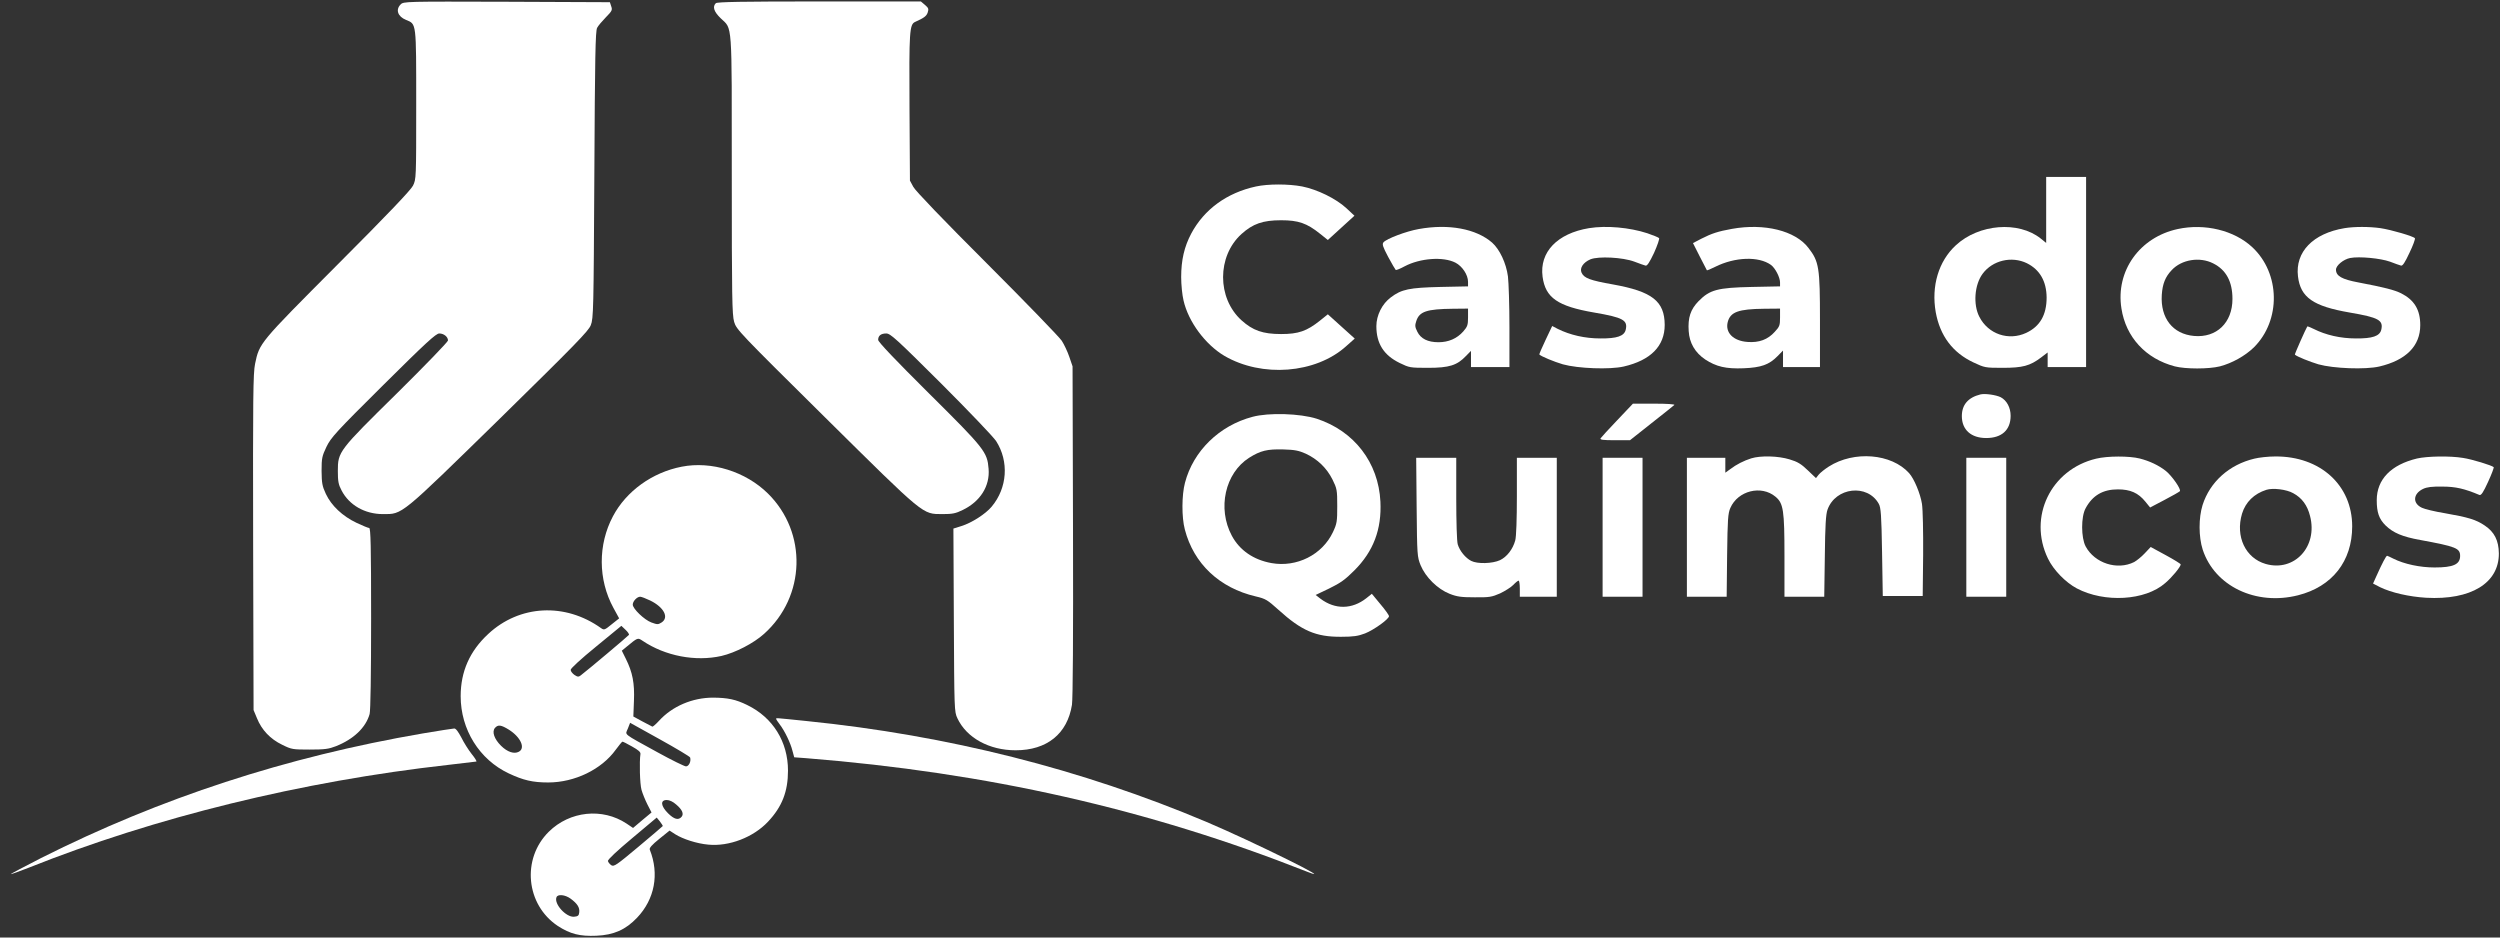
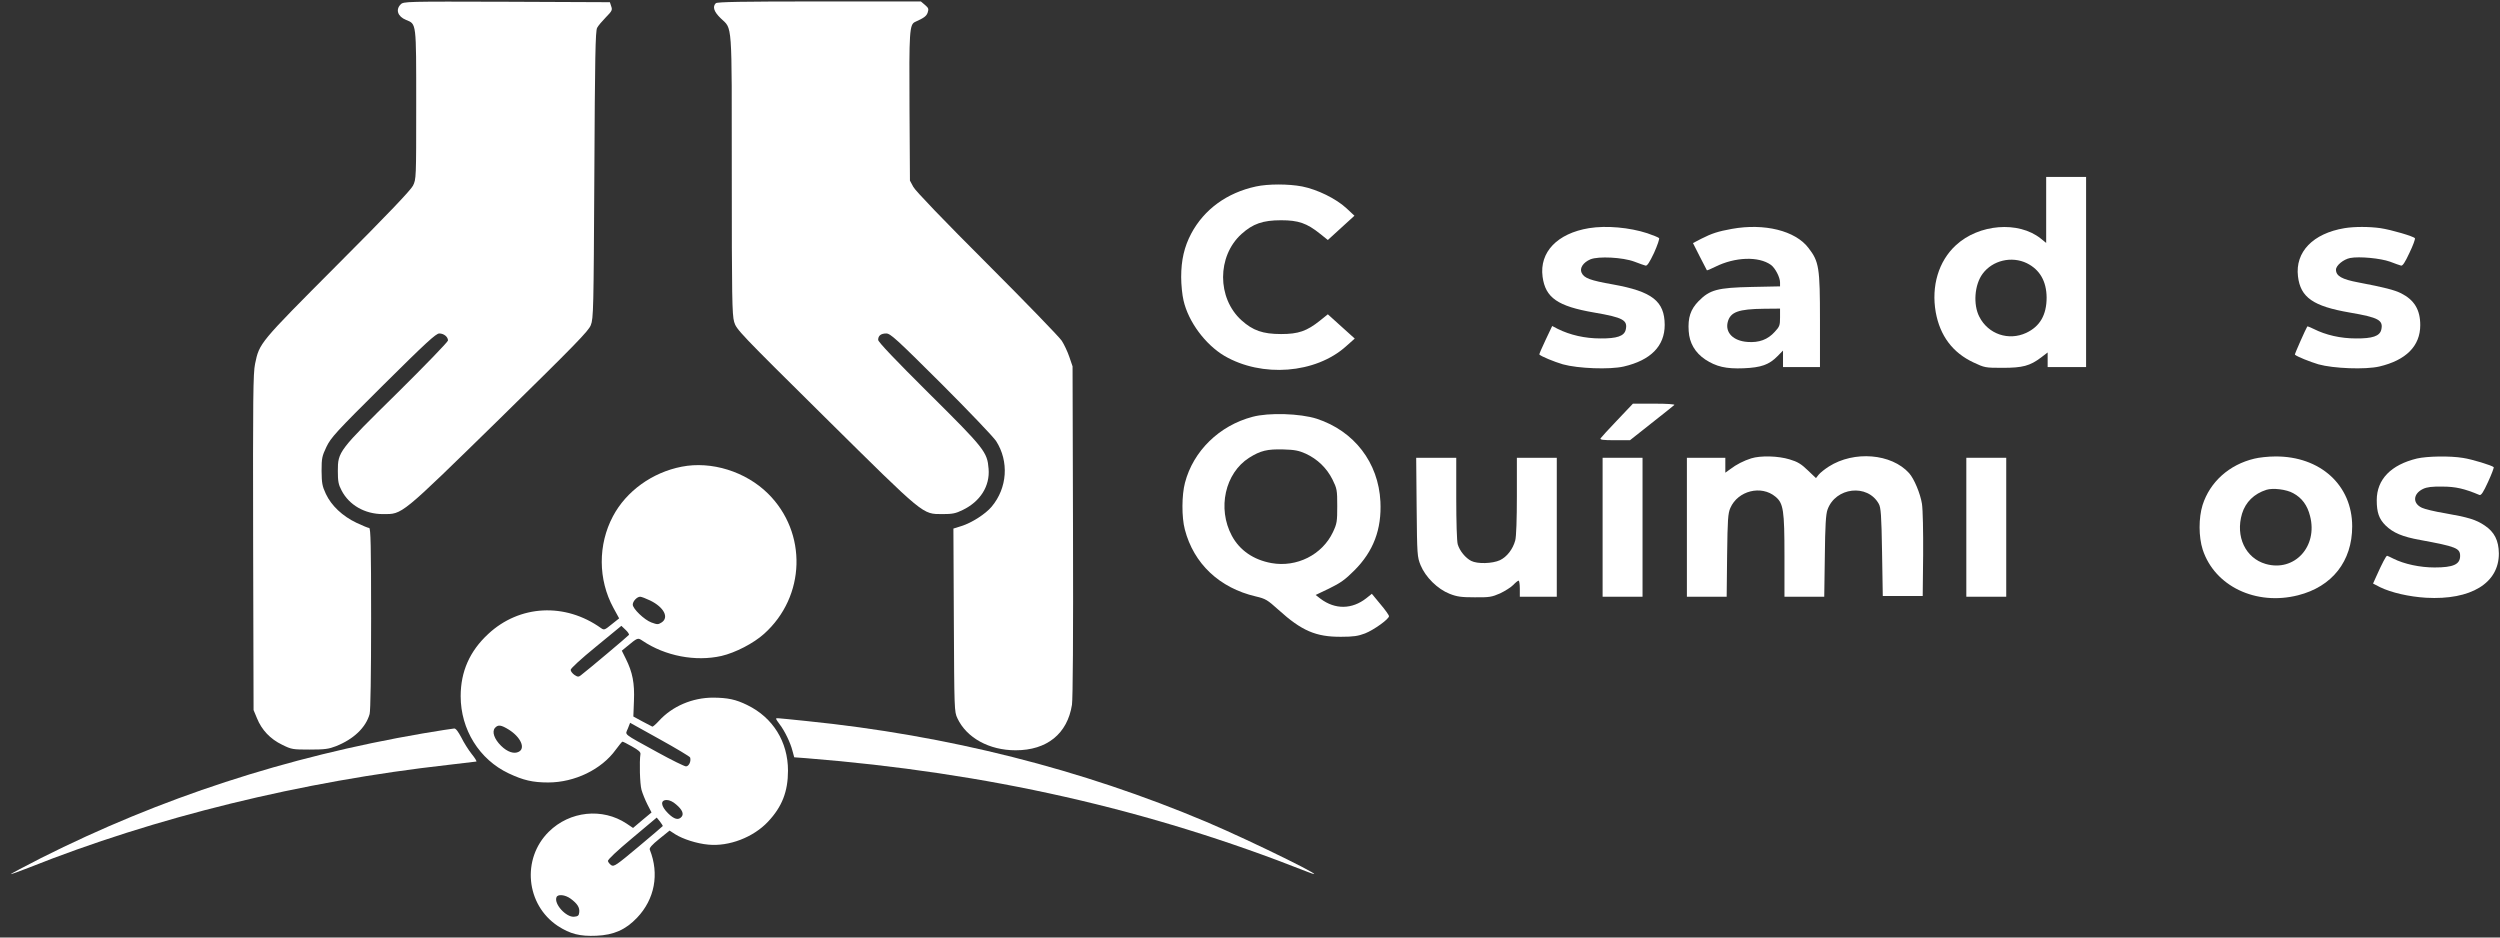
<svg xmlns="http://www.w3.org/2000/svg" width="168" height="63" viewBox="0 0 168 63" fill="none">
  <rect x="0" y="0" width="168" height="63" fill="#333333" stroke="none" />
  <g clip-path="url(#clip0_1598_2546)">
    <path d="M26.926 0.295C26.568 0.649 26.727 1.111 27.283 1.337C27.989 1.632 27.969 1.425 27.969 7.027C27.969 12.01 27.969 12.04 27.75 12.482C27.591 12.787 26.061 14.399 22.673 17.79C17.398 23.087 17.438 23.038 17.14 24.453C17.011 25.072 16.991 26.684 17.011 36.444L17.04 47.717L17.269 48.267C17.587 49.054 18.163 49.663 18.958 50.046C19.594 50.361 19.663 50.371 20.816 50.371C21.829 50.371 22.097 50.331 22.574 50.145C23.766 49.673 24.581 48.896 24.839 47.982C24.899 47.756 24.939 45.378 24.939 41.545C24.939 36.69 24.909 35.481 24.809 35.481C24.74 35.481 24.362 35.323 23.965 35.137C23.011 34.684 22.266 33.977 21.898 33.191C21.65 32.66 21.62 32.463 21.61 31.648C21.61 30.792 21.64 30.655 21.938 30.026C22.246 29.397 22.554 29.053 25.763 25.868C28.634 23.018 29.3 22.409 29.519 22.409C29.827 22.409 30.105 22.635 30.105 22.881C30.105 22.969 28.575 24.551 26.707 26.399C22.753 30.291 22.703 30.35 22.703 31.648C22.703 32.345 22.743 32.562 22.952 32.955C23.458 33.938 24.511 34.547 25.733 34.547C27.065 34.547 26.846 34.724 33.552 28.168C38.669 23.146 39.553 22.242 39.702 21.849C39.881 21.406 39.891 20.797 39.94 11.745C39.98 3.863 40.01 2.064 40.129 1.867C40.199 1.73 40.467 1.415 40.715 1.16C41.133 0.737 41.162 0.668 41.073 0.423L40.984 0.148L34.049 0.118C27.234 0.098 27.124 0.098 26.926 0.295Z" fill="white" />
    <path d="M48.103 0.216C47.865 0.452 47.974 0.786 48.431 1.228C49.226 1.995 49.176 1.238 49.176 11.725C49.176 19.951 49.196 21.16 49.335 21.632C49.484 22.143 49.683 22.349 55.465 28.07C62.201 34.733 61.972 34.537 63.333 34.547C63.999 34.547 64.218 34.507 64.695 34.271C65.877 33.701 66.532 32.66 66.433 31.5C66.344 30.379 66.175 30.153 62.429 26.438C60.184 24.207 59.012 22.979 59.012 22.841C59.012 22.556 59.2 22.409 59.558 22.409C59.836 22.409 60.244 22.782 63.244 25.77C65.102 27.627 66.761 29.367 66.94 29.642C67.814 31.008 67.695 32.787 66.642 34.045C66.234 34.537 65.3 35.136 64.605 35.352L64.069 35.52L64.098 41.662C64.128 47.707 64.128 47.825 64.337 48.267C64.953 49.584 66.473 50.419 68.251 50.419C70.357 50.419 71.728 49.309 72.036 47.363C72.096 46.95 72.126 42.793 72.106 35.677L72.076 24.62L71.858 23.981C71.738 23.627 71.51 23.146 71.351 22.9C71.192 22.654 68.937 20.325 66.334 17.72C63.443 14.831 61.515 12.826 61.376 12.56L61.148 12.138L61.118 7.214C61.088 2.123 61.118 1.641 61.495 1.474C62.101 1.199 62.251 1.091 62.34 0.845C62.419 0.599 62.4 0.54 62.161 0.334L61.883 0.098H55.048C49.871 0.098 48.193 0.128 48.103 0.216Z" fill="white" />
    <path d="M137.503 14.104V16.325L137.125 16.02C135.635 14.841 132.983 15.047 131.433 16.482C130.27 17.553 129.774 19.224 130.082 20.983C130.37 22.566 131.214 23.696 132.615 24.355C133.37 24.708 133.4 24.718 134.572 24.718C135.923 24.718 136.41 24.59 137.165 24.02L137.602 23.686V24.178V24.669H138.894H140.185V18.281V11.892H138.844H137.503V14.104ZM136.211 17.691C137.076 18.123 137.523 18.9 137.533 19.991C137.533 21.16 137.086 21.937 136.162 22.369C134.98 22.92 133.608 22.458 133.012 21.288C132.585 20.463 132.685 19.136 133.231 18.399C133.897 17.494 135.188 17.19 136.211 17.691Z" fill="white" />
    <path d="M84.402 12.531C82.445 12.954 80.915 14.074 80.051 15.696C79.584 16.58 79.375 17.475 79.375 18.625C79.375 19.126 79.445 19.833 79.534 20.197C79.862 21.632 81.004 23.155 82.276 23.912C84.799 25.386 88.406 25.111 90.453 23.273L91.039 22.752L90.135 21.937L89.231 21.121L88.704 21.544C87.82 22.251 87.253 22.448 86.091 22.448C84.859 22.448 84.194 22.212 83.428 21.524C81.779 20.03 81.779 17.219 83.428 15.725C84.194 15.037 84.859 14.801 86.091 14.801C87.253 14.801 87.82 14.998 88.704 15.706L89.231 16.128L90.125 15.312L91.019 14.497L90.472 13.986C89.777 13.347 88.535 12.737 87.512 12.531C86.588 12.354 85.217 12.354 84.402 12.531Z" fill="white" />
-     <path d="M95.344 15.391C94.499 15.539 93.178 16.04 92.969 16.285C92.87 16.413 92.919 16.57 93.287 17.268C93.535 17.73 93.764 18.114 93.794 18.143C93.833 18.163 94.102 18.055 94.39 17.897C95.433 17.347 96.983 17.229 97.807 17.652C98.264 17.887 98.652 18.467 98.652 18.939V19.244L96.794 19.283C94.708 19.332 94.181 19.44 93.466 19.981C92.88 20.413 92.492 21.19 92.492 21.917C92.492 23.087 92.989 23.873 94.062 24.394C94.708 24.708 94.757 24.718 95.969 24.718C97.39 24.718 97.917 24.551 98.513 23.922L98.851 23.578V24.119V24.669H100.142H101.434V21.986C101.434 20.521 101.384 18.979 101.334 18.576C101.215 17.681 100.778 16.757 100.271 16.305C99.198 15.371 97.35 15.027 95.344 15.391ZM98.652 21.328C98.652 21.848 98.612 21.947 98.334 22.271C97.907 22.753 97.34 22.998 96.665 22.998C95.95 22.998 95.473 22.762 95.244 22.291C95.085 21.976 95.075 21.868 95.175 21.573C95.383 20.934 95.87 20.767 97.638 20.748L98.652 20.738V21.328Z" fill="white" />
    <path d="M106.781 15.332C104.645 15.686 103.443 16.944 103.661 18.595C103.85 20.01 104.675 20.58 107.129 21.003C109.076 21.337 109.404 21.514 109.245 22.173C109.136 22.585 108.659 22.753 107.546 22.743C106.513 22.743 105.519 22.517 104.685 22.104L104.307 21.907L103.86 22.851C103.612 23.372 103.423 23.814 103.443 23.824C103.592 23.961 104.426 24.305 105.022 24.482C106.046 24.767 108.172 24.846 109.116 24.63C110.934 24.207 111.868 23.254 111.868 21.829C111.858 20.236 111.023 19.588 108.4 19.116C106.851 18.841 106.453 18.693 106.284 18.33C106.135 18.015 106.394 17.632 106.88 17.425C107.417 17.209 109.046 17.288 109.831 17.583C110.159 17.71 110.497 17.828 110.576 17.848C110.685 17.887 110.844 17.642 111.152 16.993C111.381 16.482 111.53 16.04 111.49 16C111.44 15.951 111.083 15.804 110.705 15.676C109.503 15.283 107.943 15.145 106.781 15.332Z" fill="white" />
    <path d="M116.381 15.381C115.457 15.548 115.03 15.686 114.334 16.04L113.768 16.335L114.225 17.239C114.473 17.73 114.692 18.143 114.702 18.163C114.722 18.182 114.97 18.074 115.268 17.927C116.589 17.268 118.179 17.209 119.004 17.799C119.292 18.006 119.619 18.634 119.619 18.979V19.244L117.712 19.283C115.417 19.332 114.9 19.47 114.145 20.236C113.599 20.797 113.42 21.347 113.48 22.251C113.529 23.047 113.907 23.696 114.592 24.158C115.328 24.64 115.993 24.797 117.175 24.748C118.348 24.699 118.884 24.512 119.451 23.932L119.818 23.558V24.109V24.669H121.06H122.302V21.534C122.302 17.976 122.242 17.583 121.527 16.659C120.643 15.499 118.566 14.988 116.381 15.381ZM119.619 21.328C119.619 21.868 119.59 21.947 119.262 22.3C118.795 22.821 118.209 23.038 117.434 22.979C116.47 22.91 115.924 22.35 116.103 21.642C116.281 20.964 116.818 20.767 118.556 20.748L119.619 20.738V21.328Z" fill="white" />
-     <path d="M146.345 15.391C143.782 15.942 142.162 18.212 142.56 20.728C142.858 22.664 144.199 24.109 146.146 24.62C146.862 24.807 148.431 24.807 149.176 24.62C150.001 24.404 150.875 23.913 151.462 23.343C153.29 21.524 153.24 18.369 151.352 16.61C150.14 15.48 148.163 14.998 146.345 15.391ZM148.729 17.701C149.594 18.134 150.021 18.92 150.021 20.089C150.021 21.691 148.948 22.713 147.438 22.576C146.007 22.448 145.173 21.377 145.272 19.814C145.322 19.067 145.51 18.605 145.938 18.153C146.603 17.436 147.825 17.239 148.729 17.701Z" fill="white" />
    <path d="M157.554 15.332C155.428 15.686 154.226 16.934 154.424 18.575C154.593 19.991 155.448 20.58 157.902 21.003C159.849 21.337 160.177 21.514 160.018 22.173C159.908 22.585 159.432 22.753 158.319 22.743C157.286 22.743 156.292 22.517 155.458 22.094C155.239 21.986 155.06 21.917 155.05 21.937C154.951 22.094 154.186 23.804 154.216 23.834C154.375 23.971 155.209 24.305 155.795 24.482C156.819 24.767 158.945 24.846 159.889 24.63C161.687 24.207 162.641 23.254 162.641 21.848C162.641 20.816 162.243 20.158 161.349 19.706C160.882 19.48 160.236 19.313 158.478 18.978C157.375 18.772 156.978 18.546 156.978 18.123C156.978 17.838 157.484 17.425 157.931 17.337C158.557 17.219 159.968 17.357 160.604 17.583C160.932 17.71 161.27 17.828 161.349 17.848C161.458 17.878 161.617 17.632 161.915 16.993C162.154 16.502 162.313 16.059 162.283 16.01C162.203 15.883 160.693 15.44 159.968 15.332C159.203 15.224 158.219 15.224 157.554 15.332Z" fill="white" />
-     <path d="M133.078 26.507C132.253 26.714 131.836 27.205 131.836 27.962C131.836 28.876 132.452 29.436 133.475 29.436C134.518 29.436 135.114 28.895 135.114 27.942C135.114 27.392 134.856 26.91 134.449 26.694C134.131 26.537 133.376 26.428 133.078 26.507Z" fill="white" />
    <path d="M108.68 28.236C108.104 28.836 107.597 29.396 107.558 29.455C107.508 29.553 107.717 29.583 108.511 29.583H109.535L110.975 28.443C111.77 27.824 112.456 27.264 112.515 27.214C112.565 27.165 112.048 27.126 111.174 27.126H109.733L108.68 28.236Z" fill="white" />
    <path d="M84.17 28.01C81.935 28.6 80.186 30.31 79.63 32.443C79.411 33.269 79.401 34.753 79.62 35.578C80.216 37.878 81.945 39.51 84.389 40.08C85.054 40.237 85.164 40.306 85.919 40.984C87.469 42.389 88.432 42.802 90.111 42.792C90.956 42.792 91.264 42.743 91.731 42.566C92.327 42.33 93.34 41.603 93.34 41.407C93.34 41.338 93.082 40.974 92.764 40.601L92.188 39.903L91.82 40.198C90.856 40.954 89.724 40.974 88.74 40.237L88.412 39.981L89.336 39.539C90.082 39.175 90.399 38.949 91.005 38.34C92.297 37.053 92.853 35.568 92.764 33.711C92.635 31.087 91.005 28.964 88.482 28.138C87.369 27.784 85.263 27.716 84.17 28.01ZM87.747 30.487C88.532 30.851 89.157 31.45 89.545 32.227C89.843 32.836 89.863 32.925 89.863 34.006C89.863 35.047 89.843 35.185 89.575 35.755C88.859 37.279 87.141 38.144 85.442 37.839C84.24 37.623 83.306 36.984 82.779 36.001C81.796 34.163 82.322 31.794 83.942 30.762C84.707 30.281 85.164 30.173 86.237 30.202C87.012 30.222 87.28 30.281 87.747 30.487Z" fill="white" />
    <path d="M117.681 30.802C117.184 30.959 116.678 31.215 116.27 31.529L115.942 31.765V31.264V30.763H114.651H113.359V35.431V40.1H114.691H116.032L116.062 37.318C116.092 34.891 116.121 34.497 116.28 34.134C116.787 32.974 118.357 32.581 119.31 33.377C119.847 33.819 119.916 34.291 119.916 37.367V40.1H121.248H122.589L122.629 37.367C122.649 35.352 122.698 34.547 122.808 34.252C123.344 32.738 125.5 32.492 126.255 33.859C126.394 34.104 126.434 34.605 126.474 37.102L126.523 40.05H127.864H129.206L129.235 37.298C129.245 35.697 129.216 34.261 129.156 33.859C129.047 33.171 128.629 32.168 128.292 31.795C127.109 30.478 124.596 30.271 122.897 31.352C122.619 31.529 122.311 31.775 122.211 31.903L122.033 32.129L121.476 31.598C121.039 31.175 120.791 31.028 120.264 30.871C119.499 30.635 118.307 30.605 117.681 30.802Z" fill="white" />
-     <path d="M140.861 30.822C137.811 31.549 136.271 34.743 137.622 37.534C137.989 38.301 138.804 39.136 139.559 39.539C141.427 40.522 144.159 40.365 145.5 39.185C145.967 38.792 146.543 38.085 146.543 37.928C146.543 37.888 146.086 37.603 145.54 37.308L144.527 36.758L144.119 37.19C143.901 37.426 143.573 37.682 143.414 37.77C142.281 38.34 140.761 37.849 140.155 36.719C139.847 36.139 139.837 34.723 140.155 34.153C140.622 33.288 141.318 32.886 142.321 32.886C143.156 32.886 143.692 33.121 144.169 33.711L144.487 34.104L145.441 33.603C145.967 33.328 146.434 33.062 146.484 33.013C146.603 32.905 145.957 31.971 145.53 31.637C145.053 31.264 144.447 30.979 143.791 30.812C143.096 30.635 141.626 30.635 140.861 30.822Z" fill="white" />
    <path d="M151.49 30.822C149.801 31.225 148.509 32.385 148.013 33.938C147.744 34.803 147.744 36.07 148.022 36.935C148.827 39.392 151.599 40.719 154.43 40.002C156.725 39.422 158.067 37.712 158.067 35.373C158.067 32.601 155.921 30.655 152.901 30.674C152.434 30.674 151.798 30.743 151.49 30.822ZM154.103 33.142C154.689 33.456 155.056 33.957 155.235 34.675C155.772 36.729 154.182 38.449 152.255 37.898C150.894 37.505 150.208 36.051 150.665 34.517C150.904 33.741 151.47 33.181 152.304 32.915C152.732 32.778 153.656 32.886 154.103 33.142Z" fill="white" />
    <path d="M162.419 30.812C160.671 31.235 159.717 32.217 159.717 33.613C159.717 34.429 159.866 34.871 160.313 35.313C160.82 35.805 161.436 36.07 162.638 36.286C165.042 36.729 165.32 36.837 165.32 37.358C165.32 37.928 164.863 38.134 163.602 38.134C162.628 38.134 161.565 37.908 160.84 37.544C160.631 37.436 160.432 37.348 160.413 37.348C160.343 37.348 160.065 37.888 159.717 38.665L159.469 39.215L159.946 39.461C160.691 39.825 161.893 40.1 163.035 40.169C166.046 40.336 167.933 39.186 167.923 37.191C167.913 36.326 167.625 35.746 166.97 35.313C166.393 34.92 165.867 34.763 164.297 34.488C163.631 34.38 162.936 34.212 162.757 34.124C162.111 33.829 162.151 33.181 162.827 32.856C163.095 32.728 163.423 32.689 164.128 32.699C165.012 32.699 165.609 32.837 166.612 33.259C166.731 33.308 166.87 33.102 167.198 32.385C167.437 31.864 167.605 31.421 167.576 31.392C167.456 31.274 166.115 30.861 165.519 30.773C164.635 30.625 163.105 30.655 162.419 30.812Z" fill="white" />
    <path d="M95.198 34.075C95.228 37.318 95.237 37.417 95.466 37.987C95.794 38.783 96.609 39.589 97.413 39.903C97.91 40.1 98.198 40.139 99.102 40.139C100.096 40.149 100.245 40.119 100.811 39.874C101.139 39.716 101.546 39.461 101.695 39.304C101.844 39.146 102.003 39.019 102.053 39.019C102.093 39.019 102.132 39.264 102.132 39.559V40.1H103.374H104.616V35.431V30.763H103.275H101.934V33.338C101.934 34.871 101.894 36.08 101.824 36.316C101.665 36.906 101.268 37.417 100.801 37.643C100.294 37.879 99.281 37.908 98.864 37.692C98.476 37.495 98.089 37.014 97.96 36.581C97.9 36.375 97.86 35.068 97.86 33.485V30.763H96.509H95.168L95.198 34.075Z" fill="white" />
    <path d="M107.695 35.431V40.1H109.037H110.378V35.431V30.763H109.037H107.695V35.431Z" fill="white" />
    <path d="M132.137 35.431V40.1H133.478H134.819V35.431V30.763H133.478H132.137V35.431Z" fill="white" />
    <path d="M45.81 31.362C43.833 31.746 42.084 33.004 41.19 34.694C40.177 36.601 40.187 38.95 41.22 40.847L41.607 41.554L41.101 41.957C40.634 42.341 40.594 42.35 40.395 42.213C37.981 40.483 34.911 40.64 32.805 42.606C31.563 43.756 30.957 45.132 30.957 46.783C30.957 49.024 32.209 51.039 34.186 51.972C35.169 52.434 35.795 52.582 36.839 52.582C38.617 52.582 40.425 51.707 41.379 50.38C41.597 50.085 41.796 49.84 41.826 49.84C41.856 49.83 42.144 49.977 42.472 50.164C42.909 50.41 43.058 50.538 43.038 50.675C42.959 51.186 42.998 52.68 43.108 53.073C43.177 53.319 43.356 53.761 43.505 54.056L43.783 54.597L43.157 55.117L42.541 55.639L42.104 55.344C40.485 54.272 38.289 54.498 36.878 55.894C35.04 57.712 35.338 60.798 37.484 62.224C38.319 62.764 38.965 62.931 40.077 62.882C41.24 62.833 42.044 62.479 42.809 61.673C43.992 60.435 44.32 58.734 43.664 57.093C43.624 56.985 43.803 56.779 44.3 56.376L44.995 55.815L45.373 56.061C45.889 56.385 46.823 56.69 47.598 56.759C48.989 56.897 50.628 56.267 51.612 55.216C52.556 54.213 52.953 53.191 52.953 51.786C52.953 49.849 51.94 48.218 50.221 47.383C49.446 46.999 48.91 46.891 47.926 46.881C46.525 46.881 45.174 47.461 44.28 48.444C44.071 48.67 43.873 48.847 43.833 48.827C43.793 48.808 43.495 48.651 43.157 48.474L42.561 48.149L42.601 47.098C42.651 45.918 42.511 45.181 42.054 44.267L41.786 43.726L42.084 43.481C42.869 42.832 42.849 42.842 43.177 43.058C44.707 44.09 46.744 44.473 48.482 44.08C49.416 43.864 50.648 43.225 51.344 42.596C54.145 40.09 54.264 35.795 51.612 33.171C50.112 31.687 47.807 30.969 45.81 31.362ZM43.694 40.355C44.618 40.807 44.975 41.495 44.459 41.83C44.22 41.977 44.181 41.977 43.773 41.83C43.296 41.653 42.521 40.906 42.521 40.63C42.521 40.404 42.809 40.1 43.018 40.1C43.108 40.1 43.406 40.218 43.694 40.355ZM42.263 42.665C42.223 42.734 39.491 45.034 39.024 45.387C38.885 45.496 38.816 45.496 38.607 45.358C38.468 45.26 38.349 45.112 38.349 45.014C38.349 44.916 39.044 44.277 40.057 43.451L41.756 42.056L42.035 42.321C42.194 42.468 42.293 42.626 42.263 42.665ZM46.376 50.901C46.456 51.147 46.297 51.501 46.098 51.501C45.999 51.501 45.134 51.078 44.19 50.557C41.766 49.221 42.015 49.417 42.194 48.955L42.343 48.572L44.34 49.682C45.442 50.292 46.356 50.842 46.376 50.901ZM34.196 49.034C34.991 49.535 35.328 50.282 34.861 50.518C34.553 50.685 34.096 50.538 33.669 50.115C33.212 49.663 33.043 49.171 33.262 48.916C33.471 48.68 33.669 48.709 34.196 49.034ZM45.442 54.066C45.85 54.41 45.969 54.695 45.8 54.892C45.591 55.137 45.303 55.059 44.896 54.656C44.399 54.164 44.359 53.761 44.806 53.761C44.985 53.761 45.224 53.869 45.442 54.066ZM44.538 55.511C44.528 55.53 43.793 56.159 42.899 56.906C41.419 58.145 41.26 58.253 41.081 58.145C40.971 58.066 40.872 57.948 40.852 57.86C40.832 57.771 41.458 57.181 42.482 56.326L44.131 54.941L44.349 55.206C44.459 55.353 44.548 55.491 44.538 55.511ZM38.339 60.386C38.796 60.72 38.965 60.985 38.925 61.309C38.905 61.526 38.836 61.585 38.577 61.604C38.051 61.653 37.216 60.749 37.395 60.297C37.474 60.071 37.971 60.12 38.339 60.386Z" fill="white" />
    <path d="M52.16 48.316C52.16 48.346 52.269 48.513 52.398 48.68C52.736 49.122 53.123 49.928 53.252 50.449L53.372 50.891L54.176 50.95C66.367 51.923 77.176 54.37 87.806 58.567C90.071 59.462 84.23 56.572 81.08 55.235C72.675 51.687 63.704 49.417 54.206 48.454C51.981 48.228 52.16 48.237 52.16 48.316Z" fill="white" />
    <path d="M28.396 49.289C19.236 50.862 10.781 53.624 2.754 57.663C1.621 58.243 0.707 58.725 0.727 58.744C0.747 58.754 1.273 58.567 1.899 58.322C10.414 54.921 20.279 52.503 30.105 51.402C31.118 51.285 31.972 51.186 32.012 51.176C32.052 51.167 31.913 50.931 31.694 50.665C31.476 50.39 31.168 49.899 30.999 49.555C30.79 49.162 30.631 48.945 30.522 48.955C30.432 48.955 29.469 49.112 28.396 49.289Z" fill="white" />
  </g>
  <defs>
    <clipPath id="clip0_1598_2546">
      <rect width="168" height="63" fill="white" />
    </clipPath>
  </defs>
</svg>